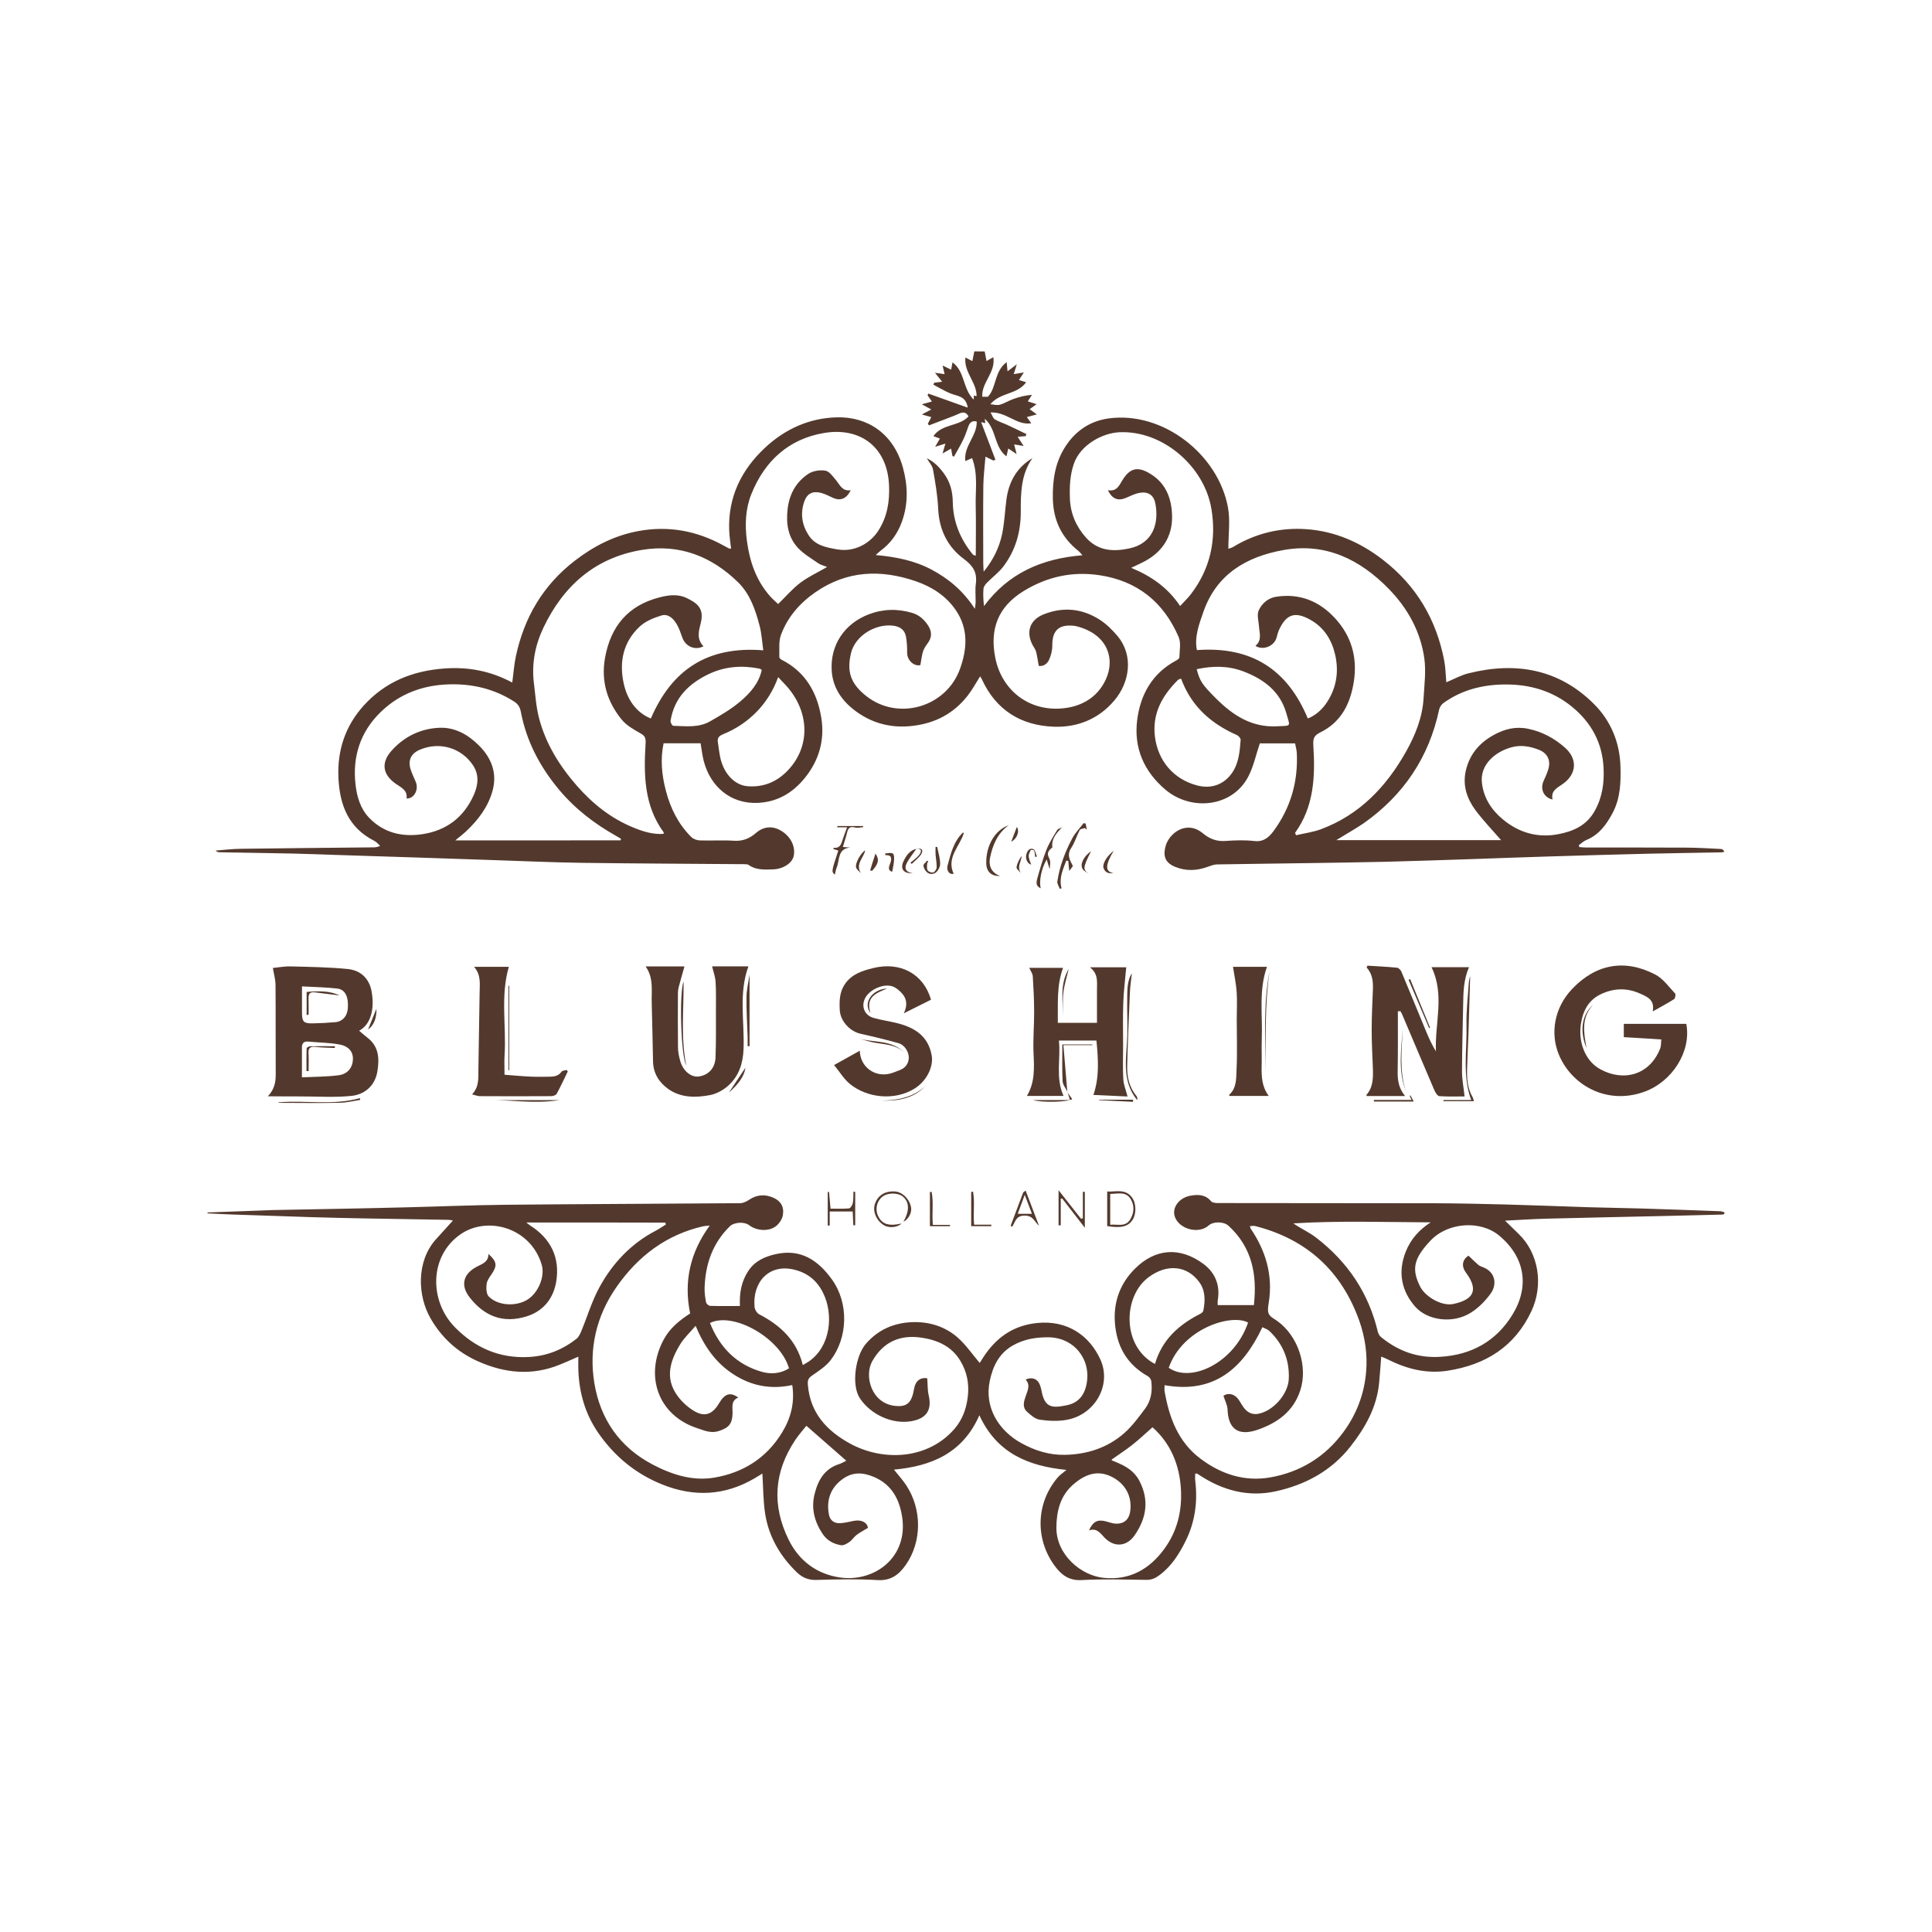
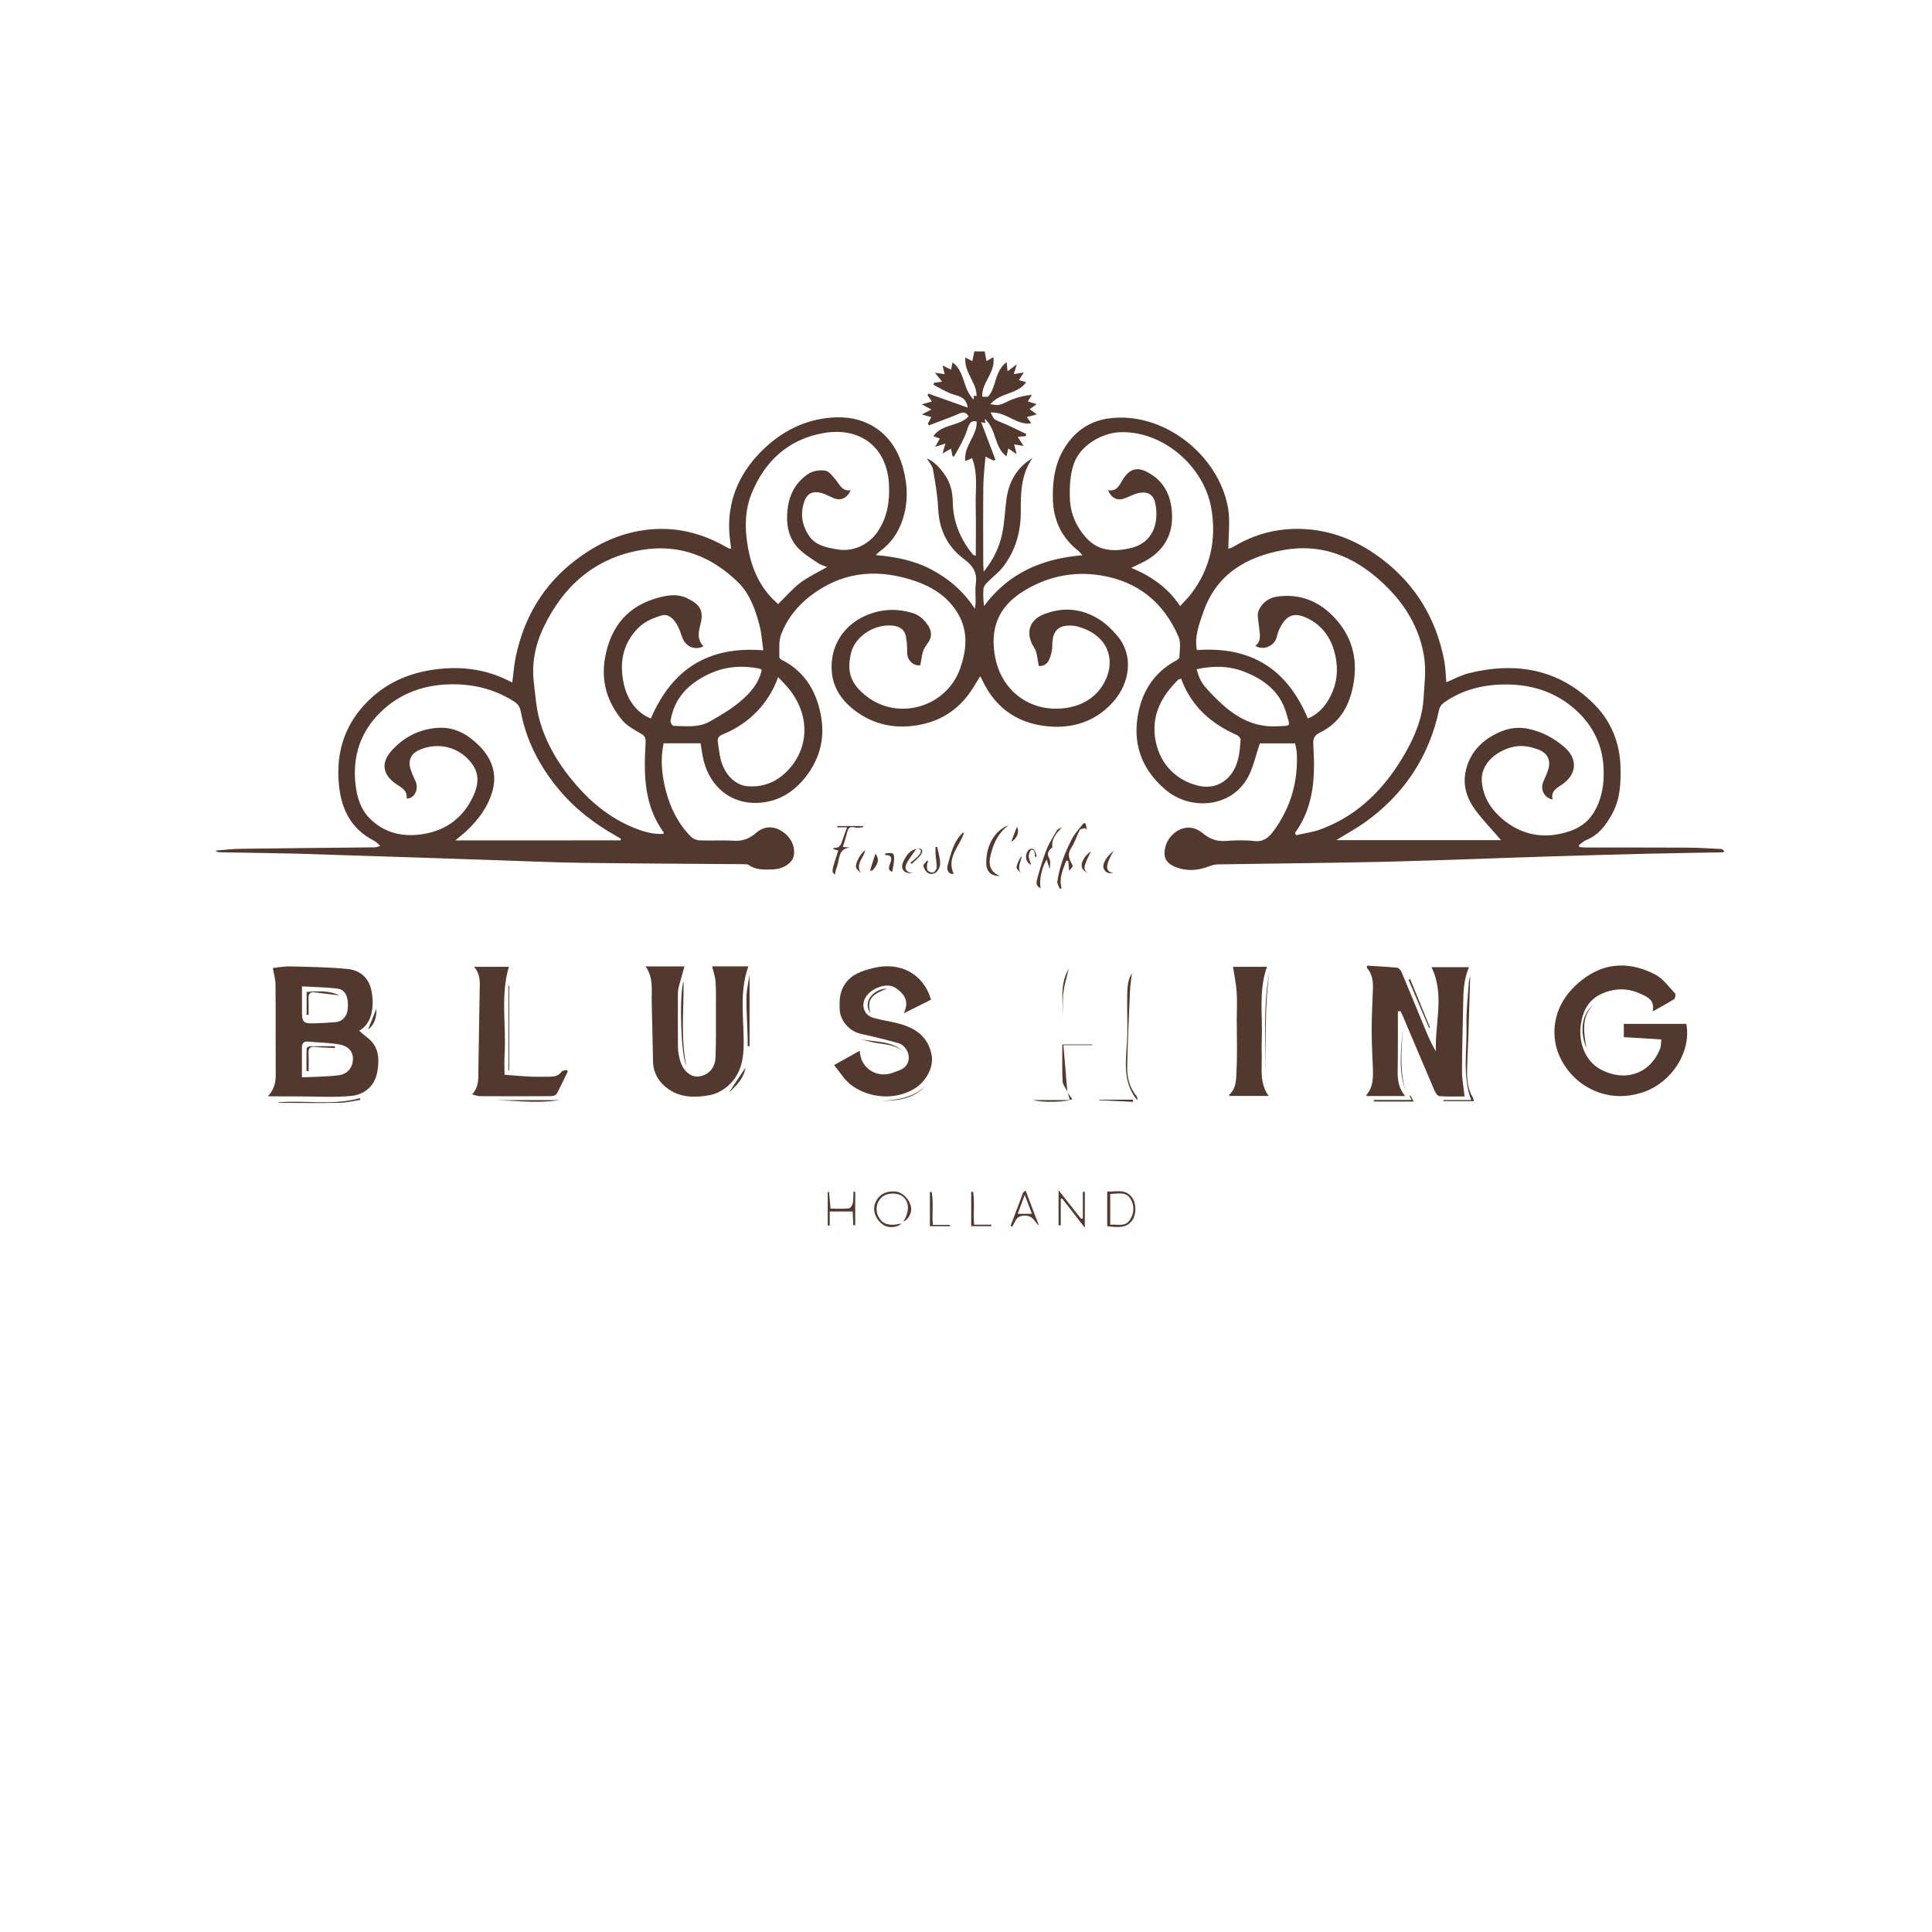
<svg xmlns="http://www.w3.org/2000/svg" version="1.1" id="Layer_1" x="0px" y="0px" viewBox="0 0 283.22 283.22" style="enable-background:new 0 0 283.22 283.22;" xml:space="preserve">
  <style type="text/css">
	.st0{fill:#53392D;}
	.st1{fill:none;}
</style>
  <g>
    <g>
      <path class="st0" d="M144.35,51.52c0.08,0.44,0.17,0.88,0.27,1.41c0.31-0.17,0.59-0.34,1-0.57c0.36,2.26-1.78,3.74-1.62,5.8    c0.19,0,0.42,0,0.82,0c1.27-1.3,0.91-3.73,2.75-5.07c0.04,0.45,0.08,0.84,0.13,1.34c0.41-0.31,0.76-0.58,1.36-1.03    c-0.2,0.63-0.31,0.99-0.45,1.44c0.47-0.07,0.88-0.14,1.48-0.24c-0.3,0.46-0.5,0.76-0.72,1.11c0.39,0.12,0.71,0.22,1.06,0.32    c-1.3,1.84-3.78,1.46-5.25,3.23c0.46,0.03,0.95,0.19,1.38,0.07c0.67-0.18,1.28-0.58,1.94-0.82c0.87-0.31,1.76-0.55,2.78-0.63    c-0.19,0.3-0.38,0.6-0.61,0.96c0.39,0.12,0.78,0.25,1.29,0.41c-0.39,0.28-0.66,0.48-1.02,0.74c0.35,0.25,0.65,0.47,1.06,0.76    c-0.54,0.14-0.98,0.26-1.47,0.39c0.21,0.29,0.42,0.58,0.65,0.91c-2.17,0.35-3.61-1.7-5.97-1.58c0.26,0.44,0.37,0.85,0.63,1.01    c0.57,0.34,1.23,0.54,1.84,0.82c0.94,0.43,1.86,0.89,2.79,1.34c-0.04,0.1-0.08,0.2-0.12,0.3c-0.34,0.03-0.69,0.05-1.17,0.09    c0.31,0.47,0.56,0.86,0.88,1.35c-0.51-0.08-0.91-0.15-1.39-0.23c0.12,0.48,0.22,0.87,0.36,1.42c-0.47-0.31-0.79-0.53-1.22-0.82    c-0.1,0.44-0.18,0.76-0.27,1.15c-1.84-1.37-1.42-3.96-3.18-5.51c0.04,0.31,0.06,0.47,0.08,0.64c-0.13-0.03-0.27-0.06-0.61-0.14    c0.72,1.91,1.41,3.7,2.09,5.49c-0.09,0.05-0.18,0.1-0.27,0.14c-0.31-0.15-0.63-0.3-1.19-0.57c-0.12,1.55-0.29,2.91-0.31,4.26    c-0.04,3.78-0.02,7.55-0.01,11.33c0,0.33,0.03,0.67,0.06,1.27c1.46-1.8,2.3-3.6,2.71-5.55c0.34-1.64,0.4-3.33,0.62-4.99    c0.34-2.62,1.51-4.73,3.82-6.11c-1.68,2.37-1.72,5.11-1.71,7.82c0.01,2.99-0.76,5.69-2.55,8.06c-0.67,0.89-1.61,1.57-2.4,2.38    c-0.24,0.24-0.49,0.58-0.52,0.9c-0.07,0.82-0.02,1.65,0.08,2.53c3.58-4.84,8.5-6.97,14.43-7.45c-0.25-0.27-0.41-0.49-0.61-0.65    c-2.46-1.96-3.66-4.49-3.73-7.65c-0.05-2.72,0.32-5.27,1.82-7.61c1.51-2.35,3.66-3.78,6.37-4.15c7.96-1.09,16.09,5.3,17.49,13.1    c0.34,1.9,0.05,3.91,0.05,6.01c0.19-0.07,0.47-0.13,0.7-0.27c3.32-2.01,6.95-2.88,10.78-2.6c4.17,0.3,7.87,1.93,11.17,4.48    c4.9,3.78,7.85,8.76,9,14.82c0.19,1,0.2,2.04,0.3,3.14c1.13-0.47,2.16-1.05,3.27-1.32c6.9-1.72,13.22-0.64,18.37,4.5    c2.45,2.44,3.78,5.59,3.89,9.14c0.07,2.34-0.01,4.66-1.13,6.8c-0.91,1.72-2.01,3.25-3.91,4.02c-0.39,0.16-0.71,0.49-1.06,0.74    c0.02,0.09,0.05,0.18,0.07,0.28c0.33,0.02,0.65,0.06,0.98,0.06c4.95,0.01,9.9-0.01,14.85,0.02c1.65,0.01,3.31,0.12,4.96,0.2    c0.17,0.01,0.34,0.13,0.47,0.41c-0.14,0.03-0.28,0.08-0.42,0.08c-3.58,0.07-7.15,0.12-10.73,0.2c-4.81,0.12-9.61,0.25-14.41,0.4    c-3.8,0.11-7.59,0.26-11.39,0.39c-4.19,0.14-8.37,0.28-12.56,0.39c-3.83,0.09-7.67,0.14-11.5,0.2c-4.46,0.07-8.91,0.11-13.37,0.19    c-0.46,0.01-0.93,0.2-1.38,0.36c-1.62,0.59-3.23,0.64-4.82-0.03c-1.62-0.69-1.65-1.85-1.33-3.02c0.52-1.9,3.07-3.85,5.45-1.88    c1.02,0.85,2.04,1.22,3.35,1.13c1.39-0.1,2.81-0.15,4.2,0.01c1.37,0.16,2.15-0.55,2.83-1.47c2.5-3.4,3.61-7.24,3.4-11.45    c-0.02-0.45-0.16-0.89-0.25-1.39c-1.78,0-3.56,0-5.17,0c-0.57,1.68-0.92,3.41-1.71,4.9c-2.37,4.49-8.4,5.05-12.14,1.87    c-3.14-2.67-4.64-6.1-4.13-10.18c0.47-3.74,2.2-6.85,5.68-8.72c0.2-0.11,0.5-0.31,0.51-0.48c0.02-1,0.26-2.13-0.11-2.99    c-2.19-5.09-6.03-8.21-11.57-9.05c-3.99-0.61-7.71,0.21-11.14,2.31c-3.81,2.33-4.99,5.64-4.17,9.78c0.91,4.61,4.66,7.68,9.37,7.46    c2.98-0.14,5.53-1.47,6.82-4.24c1.41-3.03,0.3-6.44-3.81-7.7c-0.28-0.08-0.56-0.17-0.85-0.2c-2-0.21-3.18,0.49-3.17,2.84    c0.01,0.74-0.18,1.53-0.5,2.2c-0.29,0.63-0.95,0.95-1.49,0.83c-0.14-0.78-0.22-1.44-0.39-2.08c-0.09-0.33-0.32-0.63-0.49-0.94    c-1.02-1.9-0.46-3.69,1.56-4.51c2.86-1.16,5.67-0.89,8.25,0.76c0.99,0.63,1.87,1.51,2.63,2.41c2.38,2.86,1.77,6.78-0.46,9.42    c-2.32,2.76-5.47,4.01-8.97,3.86c-4.79-0.2-8.42-2.47-10.47-6.96c-0.05-0.12-0.13-0.22-0.25-0.42c-0.62,0.97-1.14,1.95-1.81,2.81    c-2.05,2.63-4.74,4.06-8.08,4.45c-3.01,0.36-5.75-0.31-8.16-2.02c-2.05-1.46-3.55-3.42-3.71-6.09c-0.23-3.73,1.87-6.88,5.43-8.24    c2.1-0.8,4.23-0.85,6.38-0.21c1.04,0.31,1.79,1.01,2.35,1.89c0.48,0.75,0.57,1.57,0.04,2.37c-0.29,0.43-0.63,0.85-0.79,1.33    c-0.21,0.62-0.26,1.29-0.41,2.06c-0.9,0.23-1.96-0.67-1.94-1.85c0.01-0.77-0.03-1.55-0.17-2.31c-0.18-1.02-0.89-1.5-1.9-1.62    c-2.65-0.31-5.61,1.53-6.18,4.11c-0.57,2.57-0.13,4.35,2.31,6.25c4.68,3.63,11.66,1.57,13.68-4c1.06-2.94,1.27-5.89-0.61-8.64    c-1.44-2.1-3.49-3.41-5.86-4.23c-5.15-1.77-10.09-1.58-14.7,1.6c-2.3,1.59-4.09,3.64-5.06,6.25c-0.37,0.98-0.21,2.17-0.25,3.26    c-0.01,0.13,0.19,0.32,0.34,0.4c3.51,1.77,5.23,4.84,5.82,8.53c0.52,3.23-0.33,6.23-2.43,8.81c-1.78,2.19-4.02,3.51-6.89,3.64    c-4.06,0.18-6.96-2.48-7.91-6.11c-0.22-0.84-0.31-1.71-0.47-2.63c-1.78,0-3.56,0-5.42,0c-0.5,2.34-0.27,4.65,0.33,6.95    c0.67,2.58,1.82,4.89,3.71,6.78c0.3,0.3,0.83,0.5,1.26,0.51c1.66,0.06,3.33-0.06,4.98,0.05c1.3,0.09,2.3-0.31,3.26-1.14    c1.14-0.99,2.44-1.06,3.66-0.34c1.39,0.82,2.13,2.24,1.89,3.63c-0.18,1.08-1.49,2-3.08,2.05c-1.22,0.04-2.47,0.12-3.56-0.66    c-0.14-0.1-0.37-0.09-0.56-0.1c-0.36-0.02-0.72-0.01-1.07-0.01c-7.58-0.06-15.16-0.09-22.74-0.19c-4.22-0.06-8.44-0.25-12.65-0.39    c-3.76-0.12-7.53-0.26-11.29-0.38c-4.06-0.13-8.12-0.26-12.17-0.39c-2.08-0.07-4.15-0.15-6.23-0.2    c-3.61-0.08-7.22-0.12-10.82-0.19c-0.21,0-0.41-0.07-0.6-0.25c1.23-0.09,2.46-0.25,3.69-0.26c6.44-0.09,12.88-0.14,19.33-0.21    c0.32,0,0.65,0,1.11-0.22c-0.28-0.24-0.52-0.56-0.84-0.72c-3.8-1.92-5.09-5.23-5.28-9.24c-0.18-4.05,0.99-7.59,3.7-10.6    c3.16-3.49,7.17-5.1,11.82-5.44c3.51-0.26,6.8,0.36,9.96,2.06c0.19-1.38,0.27-2.65,0.54-3.89c1.22-5.67,3.98-10.38,8.62-13.96    c2.79-2.15,5.81-3.7,9.29-4.35c4.45-0.83,8.61-0.05,12.54,2.12c0.28,0.15,0.56,0.31,0.85,0.45c0.05,0.02,0.13-0.01,0.24-0.02    c-0.1-0.91-0.25-1.82-0.28-2.73c-0.16-4.8,1.77-8.76,5.19-11.98c2.96-2.79,6.55-4.43,10.63-4.52c4.47-0.1,8.29,2.38,9.66,7.4    c0.71,2.59,0.79,5.25-0.14,7.85c-0.62,1.75-1.65,3.21-3.16,4.32c-0.2,0.15-0.38,0.33-0.69,0.62c2.94,0.26,5.66,0.8,8.17,2.13    c2.53,1.34,4.65,3.13,6.36,5.75c0.06-0.48,0.11-0.72,0.11-0.95c0.01-0.91-0.09-1.84,0.03-2.73c0.21-1.64-0.38-2.61-1.77-3.64    c-2.37-1.75-3.62-4.29-3.75-7.36c-0.09-1.92-0.42-3.84-0.76-5.74c-0.1-0.58-0.59-1.09-0.91-1.65c1.05,0.49,1.88,1.34,2.56,2.3    c0.87,1.21,1.23,2.58,1.25,4.1c0.04,2.92,1.11,5.49,2.96,7.73c0.05,0.06,0.16,0.07,0.41,0.16c0-2.48,0.05-4.87-0.01-7.25    c-0.06-2.34,0.37-4.72-0.53-7.06c-0.28,0.12-0.62,0.27-0.99,0.43c-0.27-2.21,1.74-3.7,1.67-5.79c-0.68-0.19-1.03,0.15-1.25,0.77    c-0.22,0.64-0.43,1.28-0.73,1.88c-0.41,0.85-0.89,1.66-1.35,2.49c-0.08-0.03-0.16-0.06-0.23-0.09c-0.06-0.33-0.12-0.66-0.2-1.08    c-0.42,0.24-0.77,0.43-1.25,0.71c0.15-0.54,0.27-0.94,0.42-1.45c-0.51,0.16-0.91,0.28-1.5,0.47c0.28-0.49,0.47-0.83,0.69-1.21    c-0.33-0.12-0.62-0.23-0.95-0.35c1.27-1.84,3.75-1.39,5.15-2.89c-0.33-0.64-0.82-0.69-1.43-0.39c-0.46,0.22-0.95,0.39-1.43,0.58    c-0.98,0.38-1.95,0.75-2.93,1.12c-0.06-0.08-0.12-0.16-0.18-0.24c0.16-0.31,0.32-0.62,0.51-0.97c-0.4-0.11-0.82-0.23-1.38-0.39    c0.5-0.27,0.9-0.48,1.38-0.73c-0.45-0.25-0.83-0.45-1.39-0.76c0.6-0.16,1.01-0.28,1.48-0.41c-0.22-0.32-0.43-0.62-0.64-0.92    c0.04-0.08,0.08-0.16,0.12-0.24c1.88,0.67,3.76,1.34,5.77,2.06c-0.25-1.75-1.55-1.67-2.53-2.08c-0.86-0.36-1.67-0.85-2.5-1.28    c0.04-0.1,0.07-0.19,0.11-0.29c0.33-0.04,0.66-0.08,1.17-0.15c-0.35-0.44-0.62-0.78-1.05-1.31c0.57,0.08,0.95,0.14,1.41,0.2    c-0.09-0.4-0.18-0.78-0.29-1.26c0.46,0.22,0.81,0.39,1.25,0.6c0.08-0.41,0.13-0.71,0.2-1.07c1.86,1.35,1.48,3.92,3.12,5.47    c0-0.25,0-0.4,0-0.6c0.14,0.03,0.29,0.06,0.41,0.09c0.03-2.04-1.88-3.49-1.64-5.67c0.36,0.19,0.66,0.34,1.02,0.53    c0.1-0.51,0.19-0.97,0.29-1.43C143.31,51.52,143.83,51.52,144.35,51.52z M103.13,94.74c-1.24,0.65-2.63,0.04-3.1-1.26    c-0.24-0.66-0.46-1.35-0.81-1.95c-0.49-0.84-1.25-1.61-2.27-1.3c-1.11,0.34-2.3,0.82-3.14,1.59c-2.45,2.26-3.07,5.21-2.38,8.36    c0.51,2.35,1.81,4.26,3.98,5.15c3.11-7.24,8.4-10.64,16.48-10c-0.17-1.19-0.23-2.45-0.55-3.65c-0.61-2.32-1.4-4.62-3.16-6.34    c-3.91-3.81-8.61-5.63-14.06-4.73c-6.85,1.13-11.52,5.24-14.45,11.39c-1.22,2.56-1.76,5.3-1.4,8.16c0.21,1.72,0.32,3.48,0.76,5.15    c0.99,3.75,2.99,6.96,5.54,9.88c2.32,2.65,5,4.78,8.27,6.12c1.41,0.58,2.87,1.04,4.43,0.93c0.02-0.15,0.04-0.2,0.03-0.21    c-2.89-3.93-2.94-8.47-2.66-13.03c0.05-0.87-0.11-1.14-0.79-1.52c-0.97-0.55-2.02-1.14-2.71-1.99c-2.14-2.61-3.05-5.64-2.45-9.04    c0.83-4.64,3.38-7.71,8.03-8.89c1.34-0.34,2.7-0.51,3.99,0.13c1.34,0.67,2.58,1.39,2.02,3.63    C102.44,92.47,102.08,93.68,103.13,94.74z M189.85,122.09c0.05,0.12,0.09,0.24,0.14,0.35c1.23-0.29,2.51-0.45,3.68-0.89    c5.63-2.11,9.52-6.19,12.41-11.3c1.39-2.46,2.45-5.07,2.61-7.94c0.11-1.92,0.37-3.89,0.11-5.77c-0.55-3.95-2.42-7.34-5.2-10.2    c-4.23-4.34-9.27-6.81-15.43-5.71c-5.38,0.96-9.8,3.48-11.75,9.04c-0.65,1.86-1.35,3.72-0.96,5.63    c7.89-0.58,13.23,2.74,16.26,10.03c1.16-0.47,2.16-1.34,2.9-2.53c1.33-2.11,1.65-4.42,1.11-6.8c-0.49-2.18-1.61-4.01-3.65-5.15    c-2.22-1.24-3.5-0.84-4.57,1.46c-0.18,0.37-0.26,0.79-0.38,1.19c-0.37,1.24-1.97,1.89-3.09,1.18c0.99-0.81,0.59-1.86,0.52-2.87    c-0.06-0.79-0.33-1.69-0.04-2.33c0.46-1.01,1.36-1.81,2.56-2c3.44-0.54,6.33,0.65,8.62,3.14c2.42,2.62,3.32,5.78,2.76,9.33    c-0.51,3.23-1.86,5.92-4.92,7.42c-0.92,0.45-1.08,0.9-1.01,1.96C192.81,113.8,192.64,118.23,189.85,122.09z M90.97,123.19    c0.02-0.08,0.04-0.15,0.06-0.23c-0.21-0.13-0.43-0.26-0.64-0.38c-3.23-1.81-6.1-4-8.5-6.89c-2.79-3.37-4.72-7.06-5.54-11.35    c-0.12-0.64-0.38-1.12-1-1.51c-2.91-1.85-6.07-2.6-9.49-2.51c-3.88,0.11-7.29,1.37-10.07,4.08c-2.98,2.9-4.14,6.53-3.67,10.62    c0.2,1.77,0.71,3.53,1.99,4.86c2.12,2.19,4.76,2.84,7.72,2.42c3.59-0.52,6.14-2.46,7.61-5.73c0.63-1.41,0.86-2.93-0.09-4.37    c-1.7-2.57-4.89-3.52-7.77-2.31c-1.34,0.56-1.82,1.57-1.37,2.94c0.2,0.61,0.49,1.2,0.74,1.79c0.47,1.14-0.25,2.49-1.35,2.43    c0.16-1.18-0.75-1.59-1.52-2.11c-1.97-1.35-2.29-3.08-0.68-4.89c1.83-2.05,4.2-3.23,6.97-3.36c2.34-0.11,4.27,1.02,5.86,2.61    c1.82,1.82,2.69,4.05,1.97,6.64c-0.65,2.34-2.07,4.22-3.81,5.87c-0.49,0.46-1.03,0.87-1.65,1.39    C74.93,123.19,82.95,123.19,90.97,123.19z M195.89,123.16c8.3,0,16.34,0,24.16,0c-1.23-1.43-2.6-2.84-3.76-4.4    c-1.22-1.65-1.88-3.55-1.44-5.65c0.52-2.47,2.01-4.23,4.2-5.41c1.54-0.83,3.14-1.24,4.94-0.87c2.06,0.42,3.84,1.38,5.38,2.73    c1.96,1.7,1.77,3.97-0.34,5.41c-0.8,0.54-1.72,0.99-1.43,2.23c-1.29-0.27-1.84-1.52-1.34-2.66c0.26-0.59,0.54-1.18,0.72-1.8    c0.39-1.32-0.16-2.35-1.42-2.84c-1.3-0.5-2.61-0.73-3.99-0.35c-2.39,0.65-4.63,2.55-4.33,5.2c0.25,2.24,1.42,4.01,3.12,5.41    c2.34,1.92,5.06,2.7,8.06,2.13c2.2-0.42,4.15-1.26,5.35-3.4c1.13-2.01,1.42-4.14,1.3-6.36c-0.18-3.63-1.79-6.58-4.56-8.87    c-2.88-2.38-6.26-3.36-9.98-3.32c-3.26,0.04-6.27,0.81-8.93,2.72c-0.29,0.21-0.56,0.61-0.63,0.96c-1.49,7-5.21,12.53-11.04,16.65    C198.7,121.51,197.39,122.23,195.89,123.16z M124.71,71.86c-0.6,1.26-1.51,1.61-2.6,1.12c-0.56-0.25-1.11-0.55-1.69-0.71    c-1.3-0.35-2.12,0.08-2.53,1.29c-0.59,1.73-0.33,3.39,0.65,4.9c0.97,1.5,2.53,1.78,4.17,2.07c2.54,0.46,4.85-0.87,6.05-2.74    c1.3-2.02,1.66-4.22,1.57-6.57c-0.2-5.58-4.12-8.65-9.52-7.75c-5.18,0.87-8.7,4.09-10.65,8.92c-0.88,2.18-0.98,4.5-0.67,6.87    c0.4,3.02,1.33,5.77,3.35,8.09c0.41,0.47,0.89,0.87,1.23,1.2c1.19-1.16,2.13-2.28,3.28-3.14c1.16-0.87,2.51-1.49,3.9-2.29    c-0.54-0.22-0.98-0.32-1.33-0.57c-1.02-0.71-2.14-1.36-2.97-2.26c-1.43-1.56-1.73-3.51-1.5-5.59c0.24-2.23,1.23-4.03,3.05-5.24    c0.66-0.44,1.71-0.6,2.51-0.46c0.59,0.11,1.1,0.87,1.56,1.41C123.14,71.11,123.48,72.06,124.71,71.86z M162.41,71.86    c1.28,0.24,1.66-0.69,2.12-1.45c1.19-1.97,2.47-2.1,4.51-0.68c2.07,1.43,2.78,3.74,2.78,6.1c0,2.81-1.38,4.99-3.88,6.38    c-0.63,0.35-1.29,0.63-2.11,1.03c2.96,1.23,5.37,2.91,7.17,5.6c0.58-0.63,1.1-1.13,1.54-1.69c2.89-3.74,3.81-8.03,3.04-12.58    c-1.05-6.26-7.22-11.54-13.55-11.2c-2.44,0.13-5.68,1.84-6.63,4.68c-0.55,1.65-0.62,3.3-0.56,4.99c0.07,2.22,0.91,4.15,2.37,5.78    c1.74,1.93,3.92,2.09,6.33,1.58c3.53-0.74,4.38-3.74,3.83-6.59c-0.23-1.21-1.03-1.77-2.27-1.57c-0.71,0.12-1.4,0.47-2.07,0.76    C163.9,73.47,163.03,73.15,162.41,71.86z M173.14,99.48c-0.22,0.09-0.37,0.11-0.45,0.19c-2.31,2.3-3.81,4.92-3.38,8.35    c0.45,3.54,2.75,6.22,6.18,7.12c2.08,0.55,3.93-0.13,5.11-1.82c1.02-1.47,1.14-3.18,1.27-4.87c0.02-0.22-0.31-0.59-0.56-0.7    C177.52,106.08,174.63,103.53,173.14,99.48z M114.07,99.26c-1.37,3.86-4.26,6.83-8.08,8.38c-0.66,0.27-0.85,0.59-0.75,1.21    c0.13,0.82,0.21,1.66,0.41,2.47c0.58,2.25,2.14,3.78,3.9,3.93c2.24,0.19,4.16-0.55,5.73-2.1c3.31-3.27,3.48-8,0.67-11.79    C115.44,100.65,114.79,100.05,114.07,99.26z M111.67,98.19c-0.14-0.07-0.25-0.15-0.37-0.18c-2.54-0.5-5.01-0.32-7.37,0.79    c-2.95,1.4-5.09,3.49-5.63,6.86c-0.04,0.23,0.25,0.74,0.39,0.74c1.83,0.05,3.74,0.31,5.41-0.66c1.56-0.89,3.14-1.81,4.49-2.97    C109.98,101.57,111.26,100.16,111.67,98.19z M175.43,98.1c0.46,1.74,0.76,2.23,2.89,4.35c2.46,2.44,5.21,4.22,8.91,4.02    c2.12-0.11,1.92,0.14,1.33-1.94c-0.93-3.23-3.38-5.02-6.38-6.14C179.99,97.58,177.76,97.6,175.43,98.1z" />
-       <path class="st0" d="M30.42,177.74c3.01-0.11,6.03-0.22,9.04-0.33c0.13,0,0.26-0.02,0.39-0.02c3.51-0.07,7.02-0.13,10.52-0.2    c3.02-0.06,6.04-0.12,9.07-0.2c4.93-0.12,9.87-0.33,14.8-0.38c11.42-0.11,22.85-0.14,34.27-0.23c0.45,0,0.95-0.26,1.34-0.52    c1.13-0.75,2.3-0.81,3.5-0.29c1.09,0.47,1.63,1.32,1.41,2.58c-0.1,0.59-0.55,1.25-1.04,1.62c-1.08,0.81-2.82,0.66-3.91-0.17    c-0.72-0.54-2.21-0.44-2.83,0.18c-2.52,2.47-3.58,5.55-3.69,9c-0.02,0.71,0.08,1.43,0.21,2.12c0.04,0.22,0.39,0.53,0.6,0.53    c1.44,0.05,2.88,0.02,4.37,0.02c-0.09-1.87,0.19-3.55,1.21-5.11c0.99-1.52,2.46-2.14,4.08-2.5c3.63-0.81,6.18,0.92,8.19,3.71    c2.55,3.54,2.3,8.59-0.16,11.81c-0.7,0.92-1.75,1.6-2.72,2.27c-0.55,0.38-0.7,0.65-0.64,1.38c0.33,4.13,2.79,6.74,6.15,8.59    c4.92,2.7,11.49,2.34,15.36-2.16c1.17-1.37,1.73-2.95,1.94-4.75c0.22-1.93-0.16-3.67-1.14-5.27c-1.28-2.09-3.36-2.99-5.67-3.33    c-3.13-0.46-5.6,0.62-7.2,3.45c-1.22,2.17-0.13,6.17,3.31,6.55c1.78,0.2,2.47-0.43,2.82-2.51c0.2-1.19,0.98-1.71,1.93-1.53    c0.07,0.87,0.03,1.69,0.2,2.44c0.52,2.19-0.28,3.46-2.55,3.85c-2.81,0.49-5.99-1-7.55-3.4c-1.25-1.94-0.62-6.17,0.88-7.92    c1.82-2.12,4.14-3.09,6.79-3.2c2.48-0.1,4.85,0.62,6.73,2.29c1.2,1.07,2.12,2.44,3.19,3.69c0.23-0.35,0.56-0.92,0.95-1.45    c1.83-2.53,4.22-4.06,7.4-4.4c4.56-0.49,7.79,1.91,9.35,5.37c1.66,3.68-0.76,8.06-4.95,8.82c-1.28,0.23-2.65,0.17-3.94-0.02    c-0.69-0.1-1.36-0.69-1.91-1.2c-0.67-0.64-0.44-1.45-0.16-2.25c0.27-0.8,0.74-1.63-0.01-2.44c0.94-0.42,1.77-0.1,2.1,0.8    c0.1,0.27,0.18,0.55,0.23,0.84c0.48,2.59,1.63,2.55,3.71,2.13c1.57-0.32,2.51-1.32,2.87-2.99c0.79-3.66-1.77-6.92-5.53-6.97    c-1.89-0.02-3.65,0.27-5.31,1.23c-1.99,1.16-2.87,3.03-3.32,5.13c-0.84,3.93,1.32,7.34,4.63,9.16c2.01,1.11,4.13,1.76,6.38,1.71    c3.21-0.06,6.21-1.01,8.66-3.15c1.17-1.02,2.12-2.32,3.07-3.58c0.89-1.18,1.12-2.6,0.93-4.06c-0.03-0.26-0.25-0.59-0.48-0.72    c-2.86-1.61-4.41-4.02-4.8-7.3c-0.4-3.34,0.62-6.23,2.9-8.49c2.97-2.95,6.57-3.24,10.02-0.69c1.67,1.23,2.5,3.09,2.11,5.3    c-0.04,0.24-0.01,0.5-0.01,0.74c1.77,0,3.49,0,5.3,0c0.5-4.44-0.25-8.46-3.73-11.64c-0.68-0.62-2.21-0.65-2.89-0.04    c-1.48,1.34-4.41,0.54-4.99-1.35c-0.39-1.27,0.64-2.71,2.32-3.01c1.08-0.19,2.18-0.2,3.02,0.82c0.18,0.22,0.68,0.26,1.04,0.26    c10.55,0.02,21.11,0.01,31.66,0.03c3.51,0.01,7.02,0.09,10.52,0.18c4.02,0.11,8.05,0.27,12.07,0.4c2.63,0.08,5.26,0.11,7.89,0.19    c3.83,0.12,7.65,0.26,11.48,0.4c0.2,0.01,0.4,0.11,0.6,0.16c-0.01,0.08-0.02,0.17-0.03,0.25c-0.11,0.03-0.21,0.08-0.32,0.08    c-2.73,0.07-5.46,0.14-8.19,0.2c-5.85,0.13-11.7,0.25-17.55,0.4c-1.96,0.05-3.92,0.18-6.08,0.29c0.75,0.73,1.38,1.35,2.01,1.96    c2.91,2.81,3.66,7.44,1.86,11.3c-2.44,5.21-6.69,7.85-12.23,8.73c-3.18,0.5-6.08-0.26-8.88-1.67c-0.27-0.14-0.56-0.24-0.91-0.39    c-0.11,1.38-0.19,2.63-0.31,3.88c-0.35,3.57-2.04,6.55-4.2,9.3c-2.83,3.6-6.66,5.64-11.02,6.58c-3.97,0.86-7.69-0.14-11.08-2.36    c-0.13-0.09-0.27-0.18-0.4-0.26c-0.02-0.01-0.06,0-0.26,0.02c0,0.34-0.04,0.71,0.01,1.07c0.37,3.06-0.04,6.02-1.4,8.77    c-0.94,1.9-2.07,3.72-3.84,5.03c-0.59,0.44-1.15,0.71-1.92,0.7c-3.16-0.04-6.33-0.15-9.47,0.03c-1.88,0.11-3-0.76-3.97-2.08    c-2.93-3.97-2.74-9.26,0.45-12.98c0.29-0.34,0.67-0.59,1.27-1.09c-5.61-0.56-10.21-2.45-12.77-8.01    c-2.44,5.57-7.04,7.46-12.52,7.97c0.66,0.83,1.28,1.51,1.78,2.26c2.35,3.55,2.33,8.28-0.03,11.68c-1,1.43-2.17,2.37-4.16,2.25    c-2.99-0.18-5.99-0.11-8.99-0.02c-1.18,0.03-2.07-0.37-2.86-1.14c-2.43-2.36-4.09-5.19-4.62-8.55c-0.3-1.92-0.28-3.89-0.41-5.91    c-0.34,0.21-0.76,0.48-1.19,0.73c-4.32,2.51-8.79,2.74-13.4,0.91c-3.94-1.56-7.07-4.13-9.47-7.6c-1.93-2.8-2.81-5.92-2.92-9.28    c-0.02-0.58,0-1.15,0-1.89c-1.02,0.44-1.89,0.84-2.77,1.19c-4.06,1.64-8.04,1.23-11.94-0.51c-2.99-1.33-5.29-3.42-6.94-6.27    c-1.93-3.33-2.13-8.37,0.77-11.61c0.81-0.91,1.63-1.8,2.5-2.76c-0.19-0.03-0.41-0.09-0.64-0.1c-4.13-0.07-8.26-0.14-12.39-0.21    c-2.63-0.05-5.26-0.11-7.89-0.19c-3.8-0.12-7.59-0.25-11.39-0.38c-1.23-0.04-2.45-0.11-3.67-0.17    C30.42,177.87,30.42,177.81,30.42,177.74z M179.35,204.61c0.69-0.47,1.64-0.31,2.25,0.6c0.29,0.43,0.52,0.9,0.85,1.29    c0.5,0.6,1.18,0.9,1.98,0.76c2.19-0.39,4.41-2.87,4.5-5.14c0.11-2.73-0.83-5.08-2.82-6.98c-0.29-0.28-0.73-0.41-1.05-0.58    c-2.91,6.15-7.16,9.78-14.34,8.5c0,0.43-0.04,0.69,0.01,0.94c0.68,3.85,1.98,7.38,5.26,9.84c3.03,2.28,6.47,3.39,10.21,2.74    c4.37-0.77,8.01-2.96,10.7-6.6c1.96-2.64,3.08-5.6,3.36-8.83c0.23-2.56-0.15-5.14-1-7.54c-2.6-7.29-7.7-11.94-15.22-13.87    c-0.24-0.06-0.51-0.01-0.79-0.01c0.04,0.21,0.03,0.28,0.06,0.33c2.25,3.3,3.32,6.88,2.68,10.9c-0.09,0.54-0.2,1.19,0.01,1.65    c0.2,0.44,0.8,0.72,1.24,1.04c3.05,2.18,4.54,6.67,3.36,10.21c-1.02,3.07-3.34,4.73-6.26,5.74c-2.8,0.96-4.3-0.1-4.39-3.01    C179.92,205.97,179.59,205.38,179.35,204.61z M101.17,192.55c-0.96-4.69-0.01-8.92,2.87-12.89c-0.45,0.05-0.7,0.05-0.94,0.1    c-5.44,1.24-9.58,4.4-12.72,8.9c-2.96,4.24-4.08,9.05-3.25,14.1c0.87,5.27,3.7,9.39,8.54,11.93c2.83,1.48,5.84,2.46,9.04,1.92    c4.24-0.72,7.66-2.87,9.94-6.62c1.28-2.1,1.88-4.36,1.49-6.95c-3.11,0.67-5.94,0.15-8.58-1.55c-2.6-1.67-4.29-4.04-5.59-7.13    c-0.87,1.03-1.69,1.77-2.24,2.68c-1.49,2.42-2.31,4.98-0.42,7.57c0.59,0.82,1.39,1.56,2.24,2.11c1.66,1.08,2.85,0.7,3.86-1.01    c0.83-1.42,1.66-1.68,2.81-0.84c-1.09,0.47-0.82,1.43-0.83,2.28c-0.03,1.56-0.55,2.17-2.05,2.64c-1.14,0.36-2.11-0.09-3.11-0.42    c-5.82-1.9-7.76-7.74-4.94-12.99C98.19,194.7,99.61,193.55,101.17,192.55z M77.16,179.21c0.26,0.2,0.4,0.34,0.56,0.44    c3.03,1.92,4.39,4.71,3.82,8.22c-0.4,2.42-1.82,4.29-4.27,5.08c-3.56,1.14-6.29-0.05-8.4-2.73c-1.42-1.8-0.98-3.49,1.07-4.55    c0.77-0.4,1.68-0.67,1.66-1.85c1.26,1.13,1.32,1.72,0.45,2.99c-0.31,0.45-0.67,0.95-0.72,1.46c-0.07,0.59-0.04,1.41,0.31,1.78    c1.32,1.37,4.01,1.52,5.68,0.47c1.6-1,2.61-3.42,2.08-5.16c-1.64-5.42-7.95-7.15-11.89-4.42c-4.59,3.18-4.62,9.75-0.82,13.63    c2.93,2.98,6.48,4.58,10.8,4.36c2.67-0.14,4.96-1.06,7.02-2.67c0.32-0.25,0.53-0.71,0.7-1.11c0.9-2.17,1.57-4.47,2.7-6.51    c1.91-3.47,4.58-6.31,8.15-8.19c0.54-0.28,1.04-0.63,1.56-0.95c-0.03-0.09-0.06-0.18-0.09-0.27    C90.8,179.21,84.05,179.21,77.16,179.21z M209.73,179.19c-6.74-0.03-13.43-0.26-20.13,0.15c1.1,0.77,2.3,1.29,3.31,2.07    c4.63,3.55,7.73,8.13,9.08,13.85c0.07,0.28,0.26,0.59,0.49,0.77c2.52,2.06,5.38,3.08,8.68,2.87c4.55-0.28,8.15-2.28,10.53-6.13    c2.56-4.14,1.9-8.46-1.92-11.64c-2.73-2.28-7.51-1.96-10.05,0.72c-2.54,2.68-2.81,4.25-1.5,6.82c0.68,1.32,3.03,2.87,4.86,2.48    c3.25-0.7,3.53-2.27,1.82-4.59c-0.74-1-0.49-1.94,0.37-2.49c0.52,0.49,0.97,0.94,1.44,1.35c0.17,0.14,0.39,0.23,0.6,0.31    c2.01,0.72,2.12,2.63,1.24,3.86c-0.77,1.08-1.77,2.1-2.88,2.81c-2.79,1.78-6.49,1.08-8.17-0.81c-2.06-2.31-2.62-5.1-1.43-8.09    C206.8,181.67,208.03,180.27,209.73,179.19z M118.21,209.01c-0.48,0.61-1.13,1.33-1.66,2.13c-3.1,4.68-3.42,9.54-0.93,14.59    c1.54,3.13,4.16,5.01,7.45,5.51c5.1,0.77,10.12-2.94,9.17-8.92c-0.4-2.53-1.5-4.68-4.11-5.8c-1.65-0.71-3.14-0.75-4.58,0.28    c-1.78,1.27-2.43,3.06-2.04,5.2c0.16,0.89,0.78,1.34,1.66,1.29c0.67-0.04,1.33-0.21,1.99-0.34c1.16-0.23,1.99,0.27,2.07,1.03    c-0.63,0.39-1.19,0.67-1.67,1.04c-0.38,0.29-0.65,0.75-1.04,1.02c-0.35,0.25-0.83,0.53-1.21,0.48c-1.11-0.17-2.07-0.69-2.72-1.66    c-1.18-1.77-1.7-3.71-1.19-5.79c0.49-2.01,1.42-3.74,3.6-4.44c0.43-0.14,0.82-0.38,1.06-0.5    C122.19,212.5,120.37,210.9,118.21,209.01z M168.95,209.23c-1.04,0.91-1.96,1.79-2.95,2.57c-0.98,0.77-2.04,1.45-3.07,2.19    c0.06,0.05,0.1,0.11,0.15,0.13c0.18,0.08,0.36,0.15,0.53,0.22c1.4,0.57,2.65,1.29,3.4,2.71c1.48,2.82,1.08,5.46-0.67,8    c-1.17,1.7-3.02,1.83-4.44,0.34c-0.59-0.62-1.12-1.45-2.26-1.04c0.59-1.32,1.26-1.65,2.5-1.32c0.31,0.08,0.62,0.19,0.93,0.26    c1.43,0.29,2.39-0.34,2.6-1.67c0.35-2.27-0.73-4.21-2.84-5.2c-1.99-0.93-3.8-0.31-5.58,1.27c-1.82,1.63-2.37,3.83-2.39,6.23    c-0.03,3.96,3.58,7.07,6.99,7.39c3.8,0.36,6.67-1.29,8.83-4.25c1.88-2.57,2.61-5.51,2.44-8.69    C172.92,214.67,171.56,211.55,168.95,209.23z M117.69,200.11c0.34-0.2,0.61-0.35,0.87-0.52c3.23-2.22,3.66-6.9,2.11-10.04    c-0.91-1.85-2.29-2.93-4.18-3.41c-3.81-0.97-6.23,1.9-5.87,5.49c0.04,0.37,0.34,0.86,0.66,1.03    C114.38,194.27,116.78,196.47,117.69,200.11z M169.31,199.95c1.04-3.57,3.51-5.76,6.64-7.35c0.18-0.09,0.42-0.28,0.45-0.45    c0.28-1.45,0.33-2.92-0.58-4.18c-1.76-2.43-4.7-2.78-7.45-0.73C164.6,190.03,164.43,197.38,169.31,199.95z M182.96,193.88    c-2.48-1.35-9.63,0.89-11.63,6.63C174.6,202.8,180.96,199.77,182.96,193.88z M115.66,200.59c-1.23-4.39-8.12-8.35-11.58-6.65    c1.43,3.6,3.91,6.13,7.67,7.18C113.03,201.47,114.44,201.37,115.66,200.59z" />
      <path class="st0" d="M39.27,160.71c0.98-1.04,1.16-2.11,1.15-3.28c-0.03-4.36,0.01-8.72-0.03-13.08c-0.01-0.8-0.25-1.59-0.39-2.45    c0.74-0.07,1.69-0.26,2.63-0.23c2.78,0.07,5.58,0.11,8.34,0.38c1.9,0.19,3.18,1.39,3.52,3.35c0.35,2.02,0.14,4.61-1.84,5.7    c0.42,0.35,0.79,0.7,1.19,1c1.75,1.31,1.79,3.17,1.47,5.03c-0.36,2.04-1.84,3.31-3.77,3.52c-2.49,0.26-5.03,0.07-7.55,0.08    c-1.07,0-2.15-0.01-3.22-0.01C40.33,160.71,39.9,160.71,39.27,160.71z M44.26,157.93c1.89-0.09,3.64-0.08,5.36-0.3    c1.36-0.17,2.09-1.15,2.12-2.37c0.03-1.04-0.6-1.89-1.96-2.14c-1.51-0.28-3.08-0.28-4.62-0.43c-0.65-0.06-0.89,0.28-0.9,0.84    C44.25,154.92,44.26,156.32,44.26,157.93z M44.27,144.6c0,1.47-0.01,2.69,0,3.92c0.01,1.26,0.26,1.52,1.54,1.5    c1.13-0.02,2.26-0.08,3.38-0.18c1.03-0.09,1.7-0.89,1.79-1.94c0.18-2.18-0.64-2.89-1.58-2.99C47.8,144.73,46.19,144.7,44.27,144.6    z" />
      <path class="st0" d="M200.46,141.56c1.45,0.09,2.9,0.16,4.34,0.3c0.24,0.02,0.54,0.35,0.65,0.61c1.21,2.88,2.38,5.77,3.58,8.66    c0.42,1.01,0.87,2.02,1.47,2.99c-0.19-4.1,1.33-8.27-0.65-12.34c1.76,0,3.6,0,5.5,0c-0.81,1.86-0.83,3.69-0.86,5.53    c-0.06,3.25-0.16,6.5-0.17,9.75c0,1.18,0.24,2.36,0.38,3.67c-1.15,0-2.43,0.05-3.7-0.04c-0.27-0.02-0.58-0.53-0.73-0.87    c-1.59-3.7-3.15-7.42-4.73-11.13c-0.07-0.16-0.17-0.31-0.26-0.47c-0.12,0.01-0.24,0.03-0.36,0.04c0,2.97,0.02,5.94-0.03,8.91    c-0.02,1.27,0.2,2.43,1.09,3.5c-1.95,0-3.78,0-5.63,0c-0.01-0.05-0.06-0.13-0.04-0.16c1.03-1.18,0.99-2.61,0.94-4.04    c-0.07-1.81-0.17-3.62-0.17-5.44c0-2.01,0.1-4.02,0.18-6.03c0.04-1.16-0.08-2.25-0.92-3.17    C200.38,141.73,200.42,141.64,200.46,141.56z" />
      <path class="st0" d="M238.04,152.04c0-0.68,0-1.28,0-1.95c3.08,0,6.12,0,9.16,0c0.77,4.02-2.04,8.48-6.16,9.96    c-5.56,2-10.71-1.03-12.53-5.47c-1.26-3.06-0.7-6.8,1.94-9.59c3.49-3.68,7.73-4.46,12.22-2.12c1.14,0.6,1.97,1.8,2.89,2.77    c0.12,0.13,0.02,0.72-0.15,0.83c-0.94,0.6-1.94,1.12-3.13,1.8c0.32-1.71-0.8-2.14-1.82-2.6c-1.86-0.85-3.72-0.84-5.61-0.01    c-1.97,0.86-2.8,2.5-3.1,4.46c-0.38,2.49,0.5,5.34,2.85,6.63c3.4,1.86,7.23,0.86,8.77-3.04c0.15-0.37,0.11-0.82,0.17-1.33    C241.67,152.25,239.91,152.15,238.04,152.04z" />
-       <path class="st0" d="M160.73,152.54c-1.82,0-3.58,0-5.5,0c0.29,2.68-0.53,5.44,0.68,8.12c-1.8,0-3.57,0-5.37,0    c1.19-2,1.07-4.11,0.97-6.27c-0.09-2.04,0.1-4.09,0.09-6.13c-0.01-1.72-0.09-3.44-0.2-5.15c-0.03-0.41-0.33-0.8-0.52-1.23    c1.62,0,3.28,0,4.96,0c-0.97,2.63-0.73,5.32-0.77,8.06c1.89,0,3.73,0,5.74,0c0-0.6,0-1.23,0-1.86c0-1.01,0-2.02,0-3.03    c0-1.11,0.21-2.28-1.03-3.25c2.06,0,3.81,0,5.32,0c-0.15,1.77-0.37,3.45-0.43,5.14c-0.08,2.18-0.03,4.36-0.03,6.54    c0,1.58-0.06,3.16,0.03,4.74c0.05,0.8,0.38,1.58,0.62,2.52c-1.51-0.07-3.26-0.15-5-0.23C161.18,157.89,161,155.27,160.73,152.54z" />
      <path class="st0" d="M94.64,141.67c1.98,0,3.86,0,5.7,0c-0.3,1.05-0.59,2.07-0.86,3.09c-0.07,0.28-0.1,0.58-0.1,0.86    c-0.01,2.65-0.02,5.31,0.01,7.96c0.01,0.67,0.15,1.34,0.34,1.99c0.41,1.42,1.57,2.37,2.66,2.24c1.42-0.17,2.43-1.19,2.5-2.76    c0.09-2.26,0.06-4.52,0.06-6.78c0-1.45,0.04-2.91-0.05-4.35c-0.05-0.75-0.33-1.49-0.51-2.26c1.74,0,3.53,0,5.32,0    c-1.45,3.98-0.56,8.08-0.71,12.11c-0.08,2.13-0.68,3.96-2.22,5.36c-0.73,0.66-1.73,1.22-2.68,1.4c-2.08,0.4-4.24,0.42-6.08-0.85    c-1.37-0.95-2.26-2.31-2.29-4.08c-0.06-2.82-0.11-5.65-0.19-8.47C95.47,145.3,95.87,143.39,94.64,141.67z" />
      <path class="st0" d="M136.48,146.55c-1.24,0.62-2.5,1.25-3.99,2c0.55-1.13,0.46-2.07-0.2-2.85c-0.39-0.46-0.91-0.91-1.46-1.1    c-1.31-0.46-3.35,0.47-3.99,1.69c-0.64,1.21-0.13,2.55,1.22,2.93c1.17,0.34,2.4,0.49,3.58,0.8c2.5,0.65,4.43,1.89,4.94,4.69    c0.3,1.67-0.75,3.78-2.51,4.87c-3.01,1.86-7.02,1.33-9.47-0.67c-0.87-0.71-1.48-1.74-2.33-2.78c1.39-0.77,2.55-1.42,3.77-2.1    c0.06,2.37,2.18,3.93,4.45,3.35c0.47-0.12,0.91-0.33,1.36-0.49c0.81-0.29,1.3-0.88,1.37-1.72c0.07-0.93-0.61-2-1.52-2.25    c-1.82-0.51-3.67-0.96-5.52-1.37c-1.61-0.35-3.01-1.89-3.08-3.52c-0.06-1.31-0.04-2.58,0.74-3.74c1.01-1.5,2.55-1.98,4.17-2.38    C131.98,140.93,135.39,142.76,136.48,146.55z" />
      <path class="st0" d="M69.2,160.43c1.06-1.11,0.91-2.39,0.93-3.65c0.05-3.77,0.13-7.54,0.18-11.31c0.02-1.28,0.21-2.6-0.82-3.74    c1.82,0,3.48,0,5.1,0c-1.24,4.26-0.36,8.62-0.62,12.92c-0.06,0.94-0.01,1.89-0.01,2.9c1.32,0.1,2.59,0.22,3.87,0.28    c0.88,0.04,1.76,0.01,2.64,0.01c0.72,0,1.38-0.08,1.85-0.74c0.12-0.17,0.49-0.17,0.75-0.25c0.05,0.07,0.11,0.15,0.16,0.22    c-0.53,1.09-1.04,2.2-1.62,3.27c-0.11,0.21-0.54,0.35-0.82,0.35c-3.48,0.02-6.97,0.02-10.45,0    C70.01,160.69,69.68,160.54,69.2,160.43z" />
      <path class="st0" d="M185.99,160.66c-2.01,0-3.87,0-5.75,0c-0.02-0.06-0.07-0.15-0.06-0.16c1.12-0.99,1.03-2.4,1.09-3.66    c0.12-2.46,0.03-4.94,0.03-7.41c0-1.33,0.08-2.66-0.01-3.98c-0.08-1.23-0.35-2.44-0.54-3.72c1.5,0,3.22,0,4.98,0    c-1.23,3.43-0.63,7.03-0.76,10.58c-0.05,1.34,0.02,2.69-0.02,4.03C184.92,157.83,184.98,159.3,185.99,160.66z" />
      <path class="st0" d="M211.6,161.26c1.34,0,2.68,0,4.07,0c-1.32-3.57-0.6-7.28-0.69-10.93c-0.05-2.12,0.21-4.25,0.35-6.38    c0.02-0.3,0.13-0.6,0.19-0.86c-0.09,2.88-0.17,5.78-0.26,8.69c-0.05,1.62-0.15,3.24-0.19,4.85c-0.04,1.46,0.04,2.9,0.81,4.21    c0.09,0.16,0.11,0.35,0.18,0.59c-1.53,0-3,0-4.46,0C211.6,161.37,211.6,161.32,211.6,161.26z" />
      <path class="st0" d="M157.28,126.97c-0.25,0.32-0.43,0.56-0.54,0.7c-0.03-0.36-0.09-0.92-0.14-1.48c-0.1,0-0.2-0.01-0.3-0.01    c-0.47,1.29-1.1,2.55-0.68,4.03c-0.09,0.03-0.17,0.06-0.26,0.09c-0.13-0.36-0.4-0.74-0.36-1.07c0.33-2.25,1.14-4.35,2.19-6.34    c0.43-0.81,1.1-1.48,1.66-2.22c0.1,0.02,0.2,0.04,0.3,0.06c0.06,0.3,0.12,0.59,0.18,0.89c-0.1-0.08-0.19-0.15-0.29-0.23    c-0.26,0.09-0.66,0.11-0.76,0.29c-0.45,0.86-0.72,1.84-1.25,2.63C156.27,125.47,157,126.29,157.28,126.97z" />
      <path class="st0" d="M159.03,174.72c0,1.65,0,3.31,0,5.26c-1.22-1.57-2.27-2.93-3.32-4.28c-0.07,0.01-0.14,0.01-0.21,0.02    c0,1.3,0,2.61,0,3.91c-0.11,0-0.21,0-0.32,0c0-1.64,0-3.27,0-5.15c1.15,1.47,2.21,2.82,3.28,4.17c0.09-0.01,0.19-0.03,0.28-0.04    c0-1.3,0-2.6,0-3.91C158.84,174.72,158.93,174.72,159.03,174.72z" />
      <path class="st0" d="M126.53,121.26c-0.39,0.02-0.81,0.15-1.16,0.05c-0.7-0.2-1.02,0.02-1.18,0.69c-0.17,0.7-0.4,1.39-0.63,2.16    c0.44,0.04,0.75,0.06,1.07,0.09c-1.88,0.15-1.51,1.83-1.98,2.94c-0.13,0.31-0.17,0.65-0.27,1.03c-0.51-0.45-0.51-0.45,0.51-3.53    c-0.25-0.08-0.5-0.16-0.75-0.24c0.04-0.07,0.08-0.17,0.1-0.17c0.74,0.09,1.02-0.35,1.21-0.97c0.21-0.67,0.47-1.32,0.73-2.03    c-0.5,0-0.97,0-1.44,0c0-0.06,0-0.13,0-0.19c1.26,0,2.52,0,3.78,0C126.52,121.15,126.53,121.21,126.53,121.26z" />
      <path class="st0" d="M162.31,179.74c0-1.7,0-3.34,0-5.07c1.25,0.07,2.64-0.45,3.62,0.85c0.65,0.85,0.67,2.41,0.11,3.28    C165.39,179.81,164.38,180.07,162.31,179.74z M162.75,179.54c1.07-0.11,2.23,0.39,2.94-0.79c0.57-0.95,0.64-1.99,0.07-2.95    c-0.71-1.2-1.9-0.78-3.01-0.78C162.75,176.54,162.75,177.98,162.75,179.54z" />
      <path class="st0" d="M132.44,179.09c0.89-1.55,0.88-2.85-0.05-3.65c-0.71-0.62-2.22-0.63-3.01-0.03    c-0.83,0.63-1.12,1.82-0.68,2.79c0.58,1.26,1.54,1.59,3.46,1.16c-0.59,0.59-1.84,0.71-2.6,0.24c-1.09-0.67-1.66-2.01-1.31-3.08    c0.41-1.27,1.46-1.94,2.92-1.86c1.13,0.06,2.22,1.16,2.4,2.43C133.66,177.83,133.13,178.79,132.44,179.09z" />
      <path class="st0" d="M165.93,142.68c-0.09,0.84-0.25,1.79-0.29,2.76c-0.16,3.59-0.31,7.19-0.4,10.78    c-0.04,1.61,0.28,3.14,1.35,4.43c0.09,0.11,0.12,0.29,0.16,0.44c0.01,0.04-0.06,0.1-0.09,0.13c-2.35-2.93-1.47-6.33-1.4-9.62    c0.03-1.62-0.04-3.25-0.02-4.87C165.26,145.3,165.18,143.82,165.93,142.68z" />
      <path class="st0" d="M125.37,174.74c0,1.62,0,3.25,0,4.87c-0.09,0-0.19,0.01-0.28,0.01c-0.03-0.64-0.06-1.28-0.09-2.02    c-1.07,0-2.15,0-3.37,0c0,0.69,0,1.37,0,2.06c-0.1,0-0.19-0.01-0.29-0.01c0-1.63,0-3.26,0-4.89c0.06-0.02,0.12-0.03,0.19-0.05    c0.07,0.79,0.14,1.58,0.22,2.47c0.92,0,1.83,0.05,2.72-0.04c0.21-0.02,0.49-0.49,0.55-0.78c0.1-0.55,0.07-1.12,0.09-1.69    C125.19,174.7,125.28,174.72,125.37,174.74z" />
      <path class="st0" d="M154.27,124.23c-0.52,0.42-0.9,0.81-0.46,1.6c0.24,0.43,0.12,1.05,0.06,1.58c-0.13-0.43-0.26-0.86-0.43-1.42    c-0.79,1.31-1.15,3.23-0.87,4.23c-0.58-0.28-0.75-0.6-0.51-1.44c0.4-1.42,0.81-2.85,1.35-4.23c0.4-1,1-1.93,1.56-2.86    c0.12-0.2,0.46-0.27,0.7-0.4C154.89,122.12,154.1,122.95,154.27,124.23z" />
      <path class="st0" d="M148.16,179.68c0.61-1.61,1.21-3.23,1.82-4.84c0.03-0.08,0.14-0.12,0.37-0.31c0.67,1.77,1.32,3.46,1.96,5.15    c-0.67-0.54-0.8-1.48-2.1-1.48c-1.33,0-1.36,0.96-1.85,1.65C148.3,179.8,148.23,179.74,148.16,179.68z M151.28,177.94    c-0.35-0.91-0.66-1.73-1.06-2.78c-0.4,1.08-0.7,1.89-1.03,2.78C149.93,177.94,150.56,177.94,151.28,177.94z" />
      <path class="st0" d="M147.87,120.97c-1.62,1.17-2.34,2.87-2.73,4.74c-0.27,1.33,0.29,2.28,1.48,2.71    c-1.3,0.03-2.01-0.61-2.04-1.86C144.53,123.97,145.83,121.7,147.87,120.97z" />
      <path class="st0" d="M156.5,160.09c-0.25-0.53-0.7-1.05-0.73-1.6c-0.09-1.74-0.04-3.49-0.04-5.38c1.52,0,2.96,0,4.39,0    c0.01,0.03,0.01,0.07,0.02,0.1c-1.34,0-2.67,0-4.25,0c0.2,2.43,0.39,4.67,0.58,6.91C156.47,160.12,156.5,160.09,156.5,160.09z" />
      <path class="st0" d="M141.3,122.1c-0.58,1.96-2.6,3.57-1.5,5.99c-0.75,0.17-1.05-0.63-0.9-1.17c0.47-1.73,0.87-3.54,2.25-4.86    C141.16,122.05,141.21,122.08,141.3,122.1z" />
      <path class="st0" d="M100.21,143.85c0.04,4.04-0.43,8.23,0.38,12.32C99.81,154.73,99.55,145.61,100.21,143.85z" />
      <path class="st0" d="M74.65,144.51c0,4.13,0,8.25,0,12.38c-0.04,0-0.07,0-0.11,0c0-4.12,0-8.24,0-12.36    C74.58,144.52,74.61,144.51,74.65,144.51z" />
      <path class="st0" d="M185.47,157.21c0.07-4.94-0.31-9.91,0.63-14.8C185.39,147.32,185.59,152.28,185.47,157.21z" />
      <path class="st0" d="M40.74,161.6c4.02-0.36,8.06,0.5,12.02-0.62c0.01,0.09,0.02,0.17,0.04,0.26c-0.98,0.15-1.96,0.4-2.95,0.42    c-2.96,0.06-5.92,0.02-8.87,0.01C40.9,161.68,40.82,161.63,40.74,161.6z" />
      <path class="st0" d="M136.75,179.56c0.91,0,1.71,0,2.51,0c0,0.06,0,0.13,0.01,0.19c-0.96,0-1.92,0-2.95,0c0-1.64,0-3.32,0-5.01    c0.08-0.01,0.17-0.01,0.25-0.02C136.88,176.27,136.59,177.87,136.75,179.56z" />
      <path class="st0" d="M142.64,174.67c0.28,1.56,0,3.18,0.16,4.86c0.88,0,1.7,0,2.52,0c0,0.07,0,0.15,0,0.22c-0.95,0-1.9,0-2.95,0    c0-1.67,0-3.33,0-5C142.47,174.73,142.56,174.7,142.64,174.67z" />
      <path class="st0" d="M136.09,126.28c-0.06,0.12-0.18,0.24-0.18,0.37c-0.01,0.32-0.07,0.72,0.09,0.95c0.14,0.21,0.6,0.37,0.82,0.29    c0.23-0.08,0.48-0.48,0.49-0.74c0.02-0.64-0.12-1.28-0.16-1.92c-0.03-0.36,0-0.72,0-1.08c0.08,0,0.16,0.01,0.24,0.01    c0.16,0.84,0.44,1.67,0.43,2.51c0,0.46-0.39,1.15-0.78,1.33c-0.56,0.26-1.17,0.11-1.55-0.68c-0.37-0.77,0.27-0.77,0.38-1.15    C135.94,126.21,136.02,126.24,136.09,126.28z" />
      <path class="st0" d="M109.88,142.87c0,3.65,0,7.07,0,10.49c-0.09,0-0.19,0-0.28,0c0-0.43,0.01-0.87,0-1.3    c-0.06-1.97-0.2-3.95-0.17-5.92C109.44,145.1,109.71,144.06,109.88,142.87z" />
      <path class="st0" d="M82.02,161.27c-3.81,0.6-7.47-0.09-10.52,0C74.55,161.27,78.21,161.27,82.02,161.27z" />
      <path class="st0" d="M206.72,143.53c0.97,2.37,1.94,4.75,2.92,7.12c-0.05,0.02-0.09,0.04-0.14,0.06c-1-2.36-2.01-4.72-3.01-7.08    C206.56,143.59,206.64,143.56,206.72,143.53z" />
      <path class="st0" d="M125.74,152.22c2.26,0.66,4.95,0.14,6.83,2.09c-1.4-1.37-3.31-1.16-5-1.6    C126.96,152.55,126.35,152.38,125.74,152.22z" />
      <path class="st0" d="M134.36,124.4c-0.49,0.72-1.06,1.39-1.45,2.16c-0.38,0.75-0.1,1.32,0.89,1.45c-1.34,0.08-1.88-0.64-1.35-1.75    c0.4-0.85,0.91-1.62,1.94-1.83L134.36,124.4z" />
      <path class="st0" d="M205.64,150.71c-0.15,3.09-0.53,6.19,0.43,9.22C204.93,156.92,205.41,153.81,205.64,150.71z" />
      <path class="st0" d="M135.64,159.23c-1.74,1.82-3.98,2.17-6.34,2.12C131.62,161.28,133.84,160.88,135.64,159.23z" />
      <path class="st0" d="M129.78,125.1c0.39,0,0.91-0.15,1.12,0.04c0.21,0.19,0.18,0.73,0.15,1.11c-0.04,0.52-0.17,1.04-0.26,1.55    c-0.83-0.27-0.36-0.96-0.23-1.41c0.24-0.82-0.05-1.06-0.79-1.03C129.77,125.27,129.77,125.19,129.78,125.1z" />
      <path class="st0" d="M232.57,153.64c-1.04-2.48-0.68-4.91,0.96-6.33C231.76,149.19,232.17,151.39,232.57,153.64z" />
      <path class="st0" d="M207.24,161.48c-2.14,0-3.99,0-5.83,0c0-0.08,0-0.15-0.01-0.23c0.88,0,1.76,0,2.64,0c0.92,0,1.84,0,2.88,0    c-0.14-0.31-0.2-0.46-0.27-0.61c0.04-0.02,0.08-0.04,0.12-0.06C206.9,160.84,207.03,161.09,207.24,161.48z" />
      <path class="st0" d="M163.27,124.7c-1.29,2.15-1.27,3.08-0.05,3.29c-0.76,0.1-1.17-0.09-1.42-0.66    C161.54,126.75,162.11,125.65,163.27,124.7z" />
      <path class="st0" d="M126.21,128.01c-0.25-0.28-0.6-0.52-0.71-0.84c-0.19-0.57,0.69-2.14,1.33-2.51    C126.64,125.73,125.34,126.64,126.21,128.01z" />
      <path class="st0" d="M156.67,142.02c-0.31,1.32-0.67,2.41-0.79,3.53c-0.13,1.15-0.03,2.33-0.09,3.49    C155.87,146.74,155.3,144.33,156.67,142.02z" />
      <path class="st0" d="M159.94,124.77c-1.23,2.51-1.23,2.68-0.27,3.37c-0.34-0.26-0.81-0.45-0.99-0.79    C158.31,126.66,158.85,125.57,159.94,124.77z" />
      <path class="st0" d="M130.04,144.92c-1.57,0.64-3.2,1.23-2.43,3.6C126.41,146.92,127.99,144.97,130.04,144.92z" />
      <path class="st0" d="M128.34,125.13c0.6,0.86,0.44,1.51-0.5,2.53c-0.09-0.02-0.18-0.04-0.28-0.06c0.1-0.35,0.2-0.69,0.31-1.03    C128.01,126.13,128.16,125.68,128.34,125.13z" />
      <path class="st0" d="M156.47,160.12c0.24,0.33,0.48,0.67,0.71,1c-0.55,0.43-4.4,0.56-5.74,0.14c1.77,0,3.54,0,5.41,0    c-0.14-0.46-0.25-0.81-0.36-1.17C156.5,160.09,156.47,160.12,156.47,160.12z" />
      <path class="st0" d="M166.09,161.52c-1.66-0.08-3.32-0.16-4.98-0.24c0-0.02,0-0.04,0-0.07c1.67,0,3.33,0,5,0    C166.09,161.32,166.09,161.42,166.09,161.52z" />
      <path class="st0" d="M106.86,160.15c0.79-1.19,1.69-2.53,2.41-3.62C109.09,157.96,107.98,159.16,106.86,160.15z" />
      <path class="st0" d="M151.75,125.64c-0.04-0.32-0.05-0.64-0.15-0.94c-0.03-0.09-0.47-0.15-0.49-0.11    c-0.14,0.3-0.33,0.64-0.31,0.95c0.03,0.42,0.24,0.83,0.37,1.2c-0.49-0.07-0.93-0.83-0.7-1.55c0.15-0.48,0.49-0.97,1.04-0.69    c0.27,0.13,0.33,0.69,0.49,1.05C151.91,125.58,151.83,125.61,151.75,125.64z" />
      <path class="st0" d="M149.67,128c-0.23-0.29-0.68-0.6-0.65-0.86c0.08-0.59,0.39-1.16,0.75-1.68    C149.74,126.29,149.01,127.04,149.67,128z" />
      <path class="st0" d="M55.18,147.88c0.05,1.42-0.41,2.47-1.23,3.04C54.32,150.02,54.79,148.86,55.18,147.88z" />
      <path class="st0" d="M148.24,123.39c0.3-0.79,0.59-1.54,0.82-2.16C149.48,121.77,149.16,122.92,148.24,123.39z" />
      <path class="st0" d="M134.38,124.43c0.67-0.15,1.02,0.14,0.7,0.72c-0.33,0.58-0.94,1.01-1.43,1.5c-0.06-0.06-0.12-0.12-0.18-0.19    c0.43-0.37,0.91-0.68,1.26-1.12c0.31-0.39,0.53-0.93-0.37-0.95C134.36,124.4,134.38,124.43,134.38,124.43z" />
      <path class="st0" d="M44.93,157.02c0-1.11-0.02-2.22,0.02-3.33c0-0.12,0.32-0.31,0.49-0.31c1.22-0.03,2.44-0.01,3.65-0.01    c0,0.09,0,0.17,0,0.26c-0.96-0.05-1.93-0.05-2.88-0.16c-0.82-0.09-1.03,0.25-0.98,1c0.05,0.85,0.01,1.7,0.01,2.55    C45.13,157.02,45.03,157.02,44.93,157.02z" />
      <path class="st0" d="M44.95,148.79c0-1.1,0-2.2,0-3.38c1.74-0.14,3.41-0.19,4.83,0.52c-1.11-0.14-2.38-0.29-3.65-0.46    c-0.7-0.09-0.92,0.24-0.9,0.9c0.03,0.79,0.01,1.59,0.01,2.38C45.14,148.77,45.04,148.78,44.95,148.79z" />
    </g>
    <rect class="st1" width="283.22" height="283.22" />
  </g>
</svg>